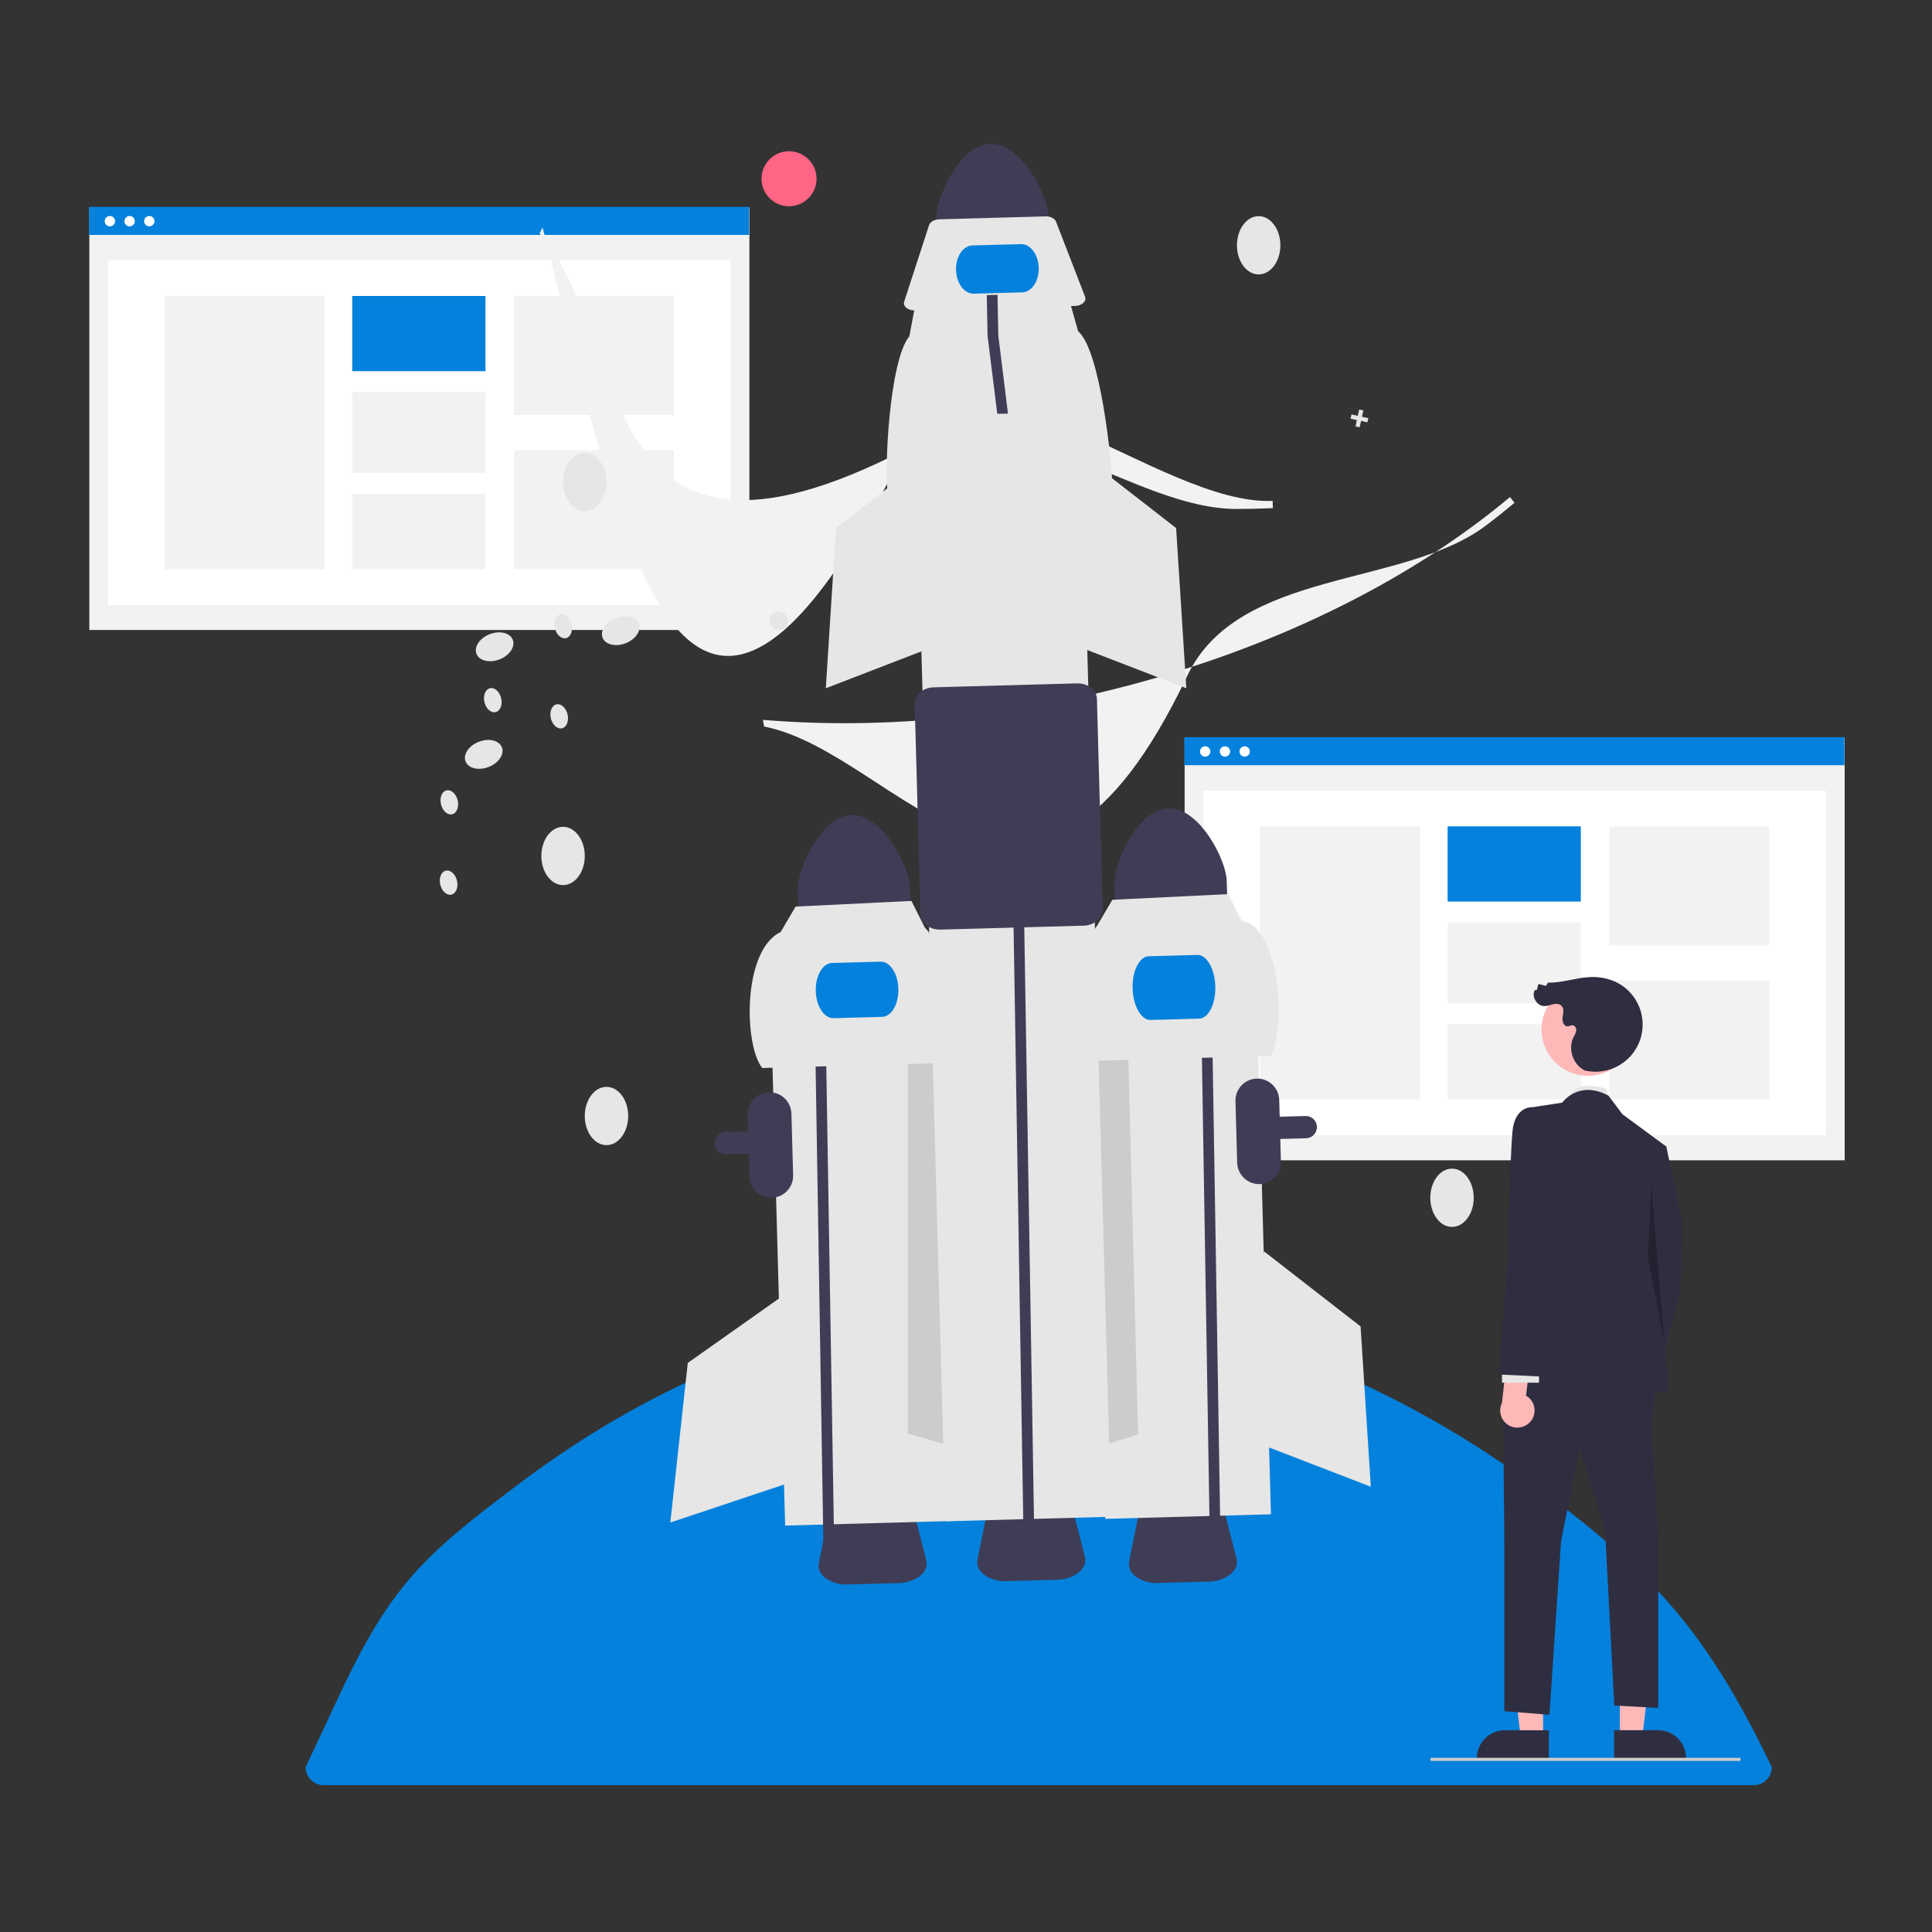
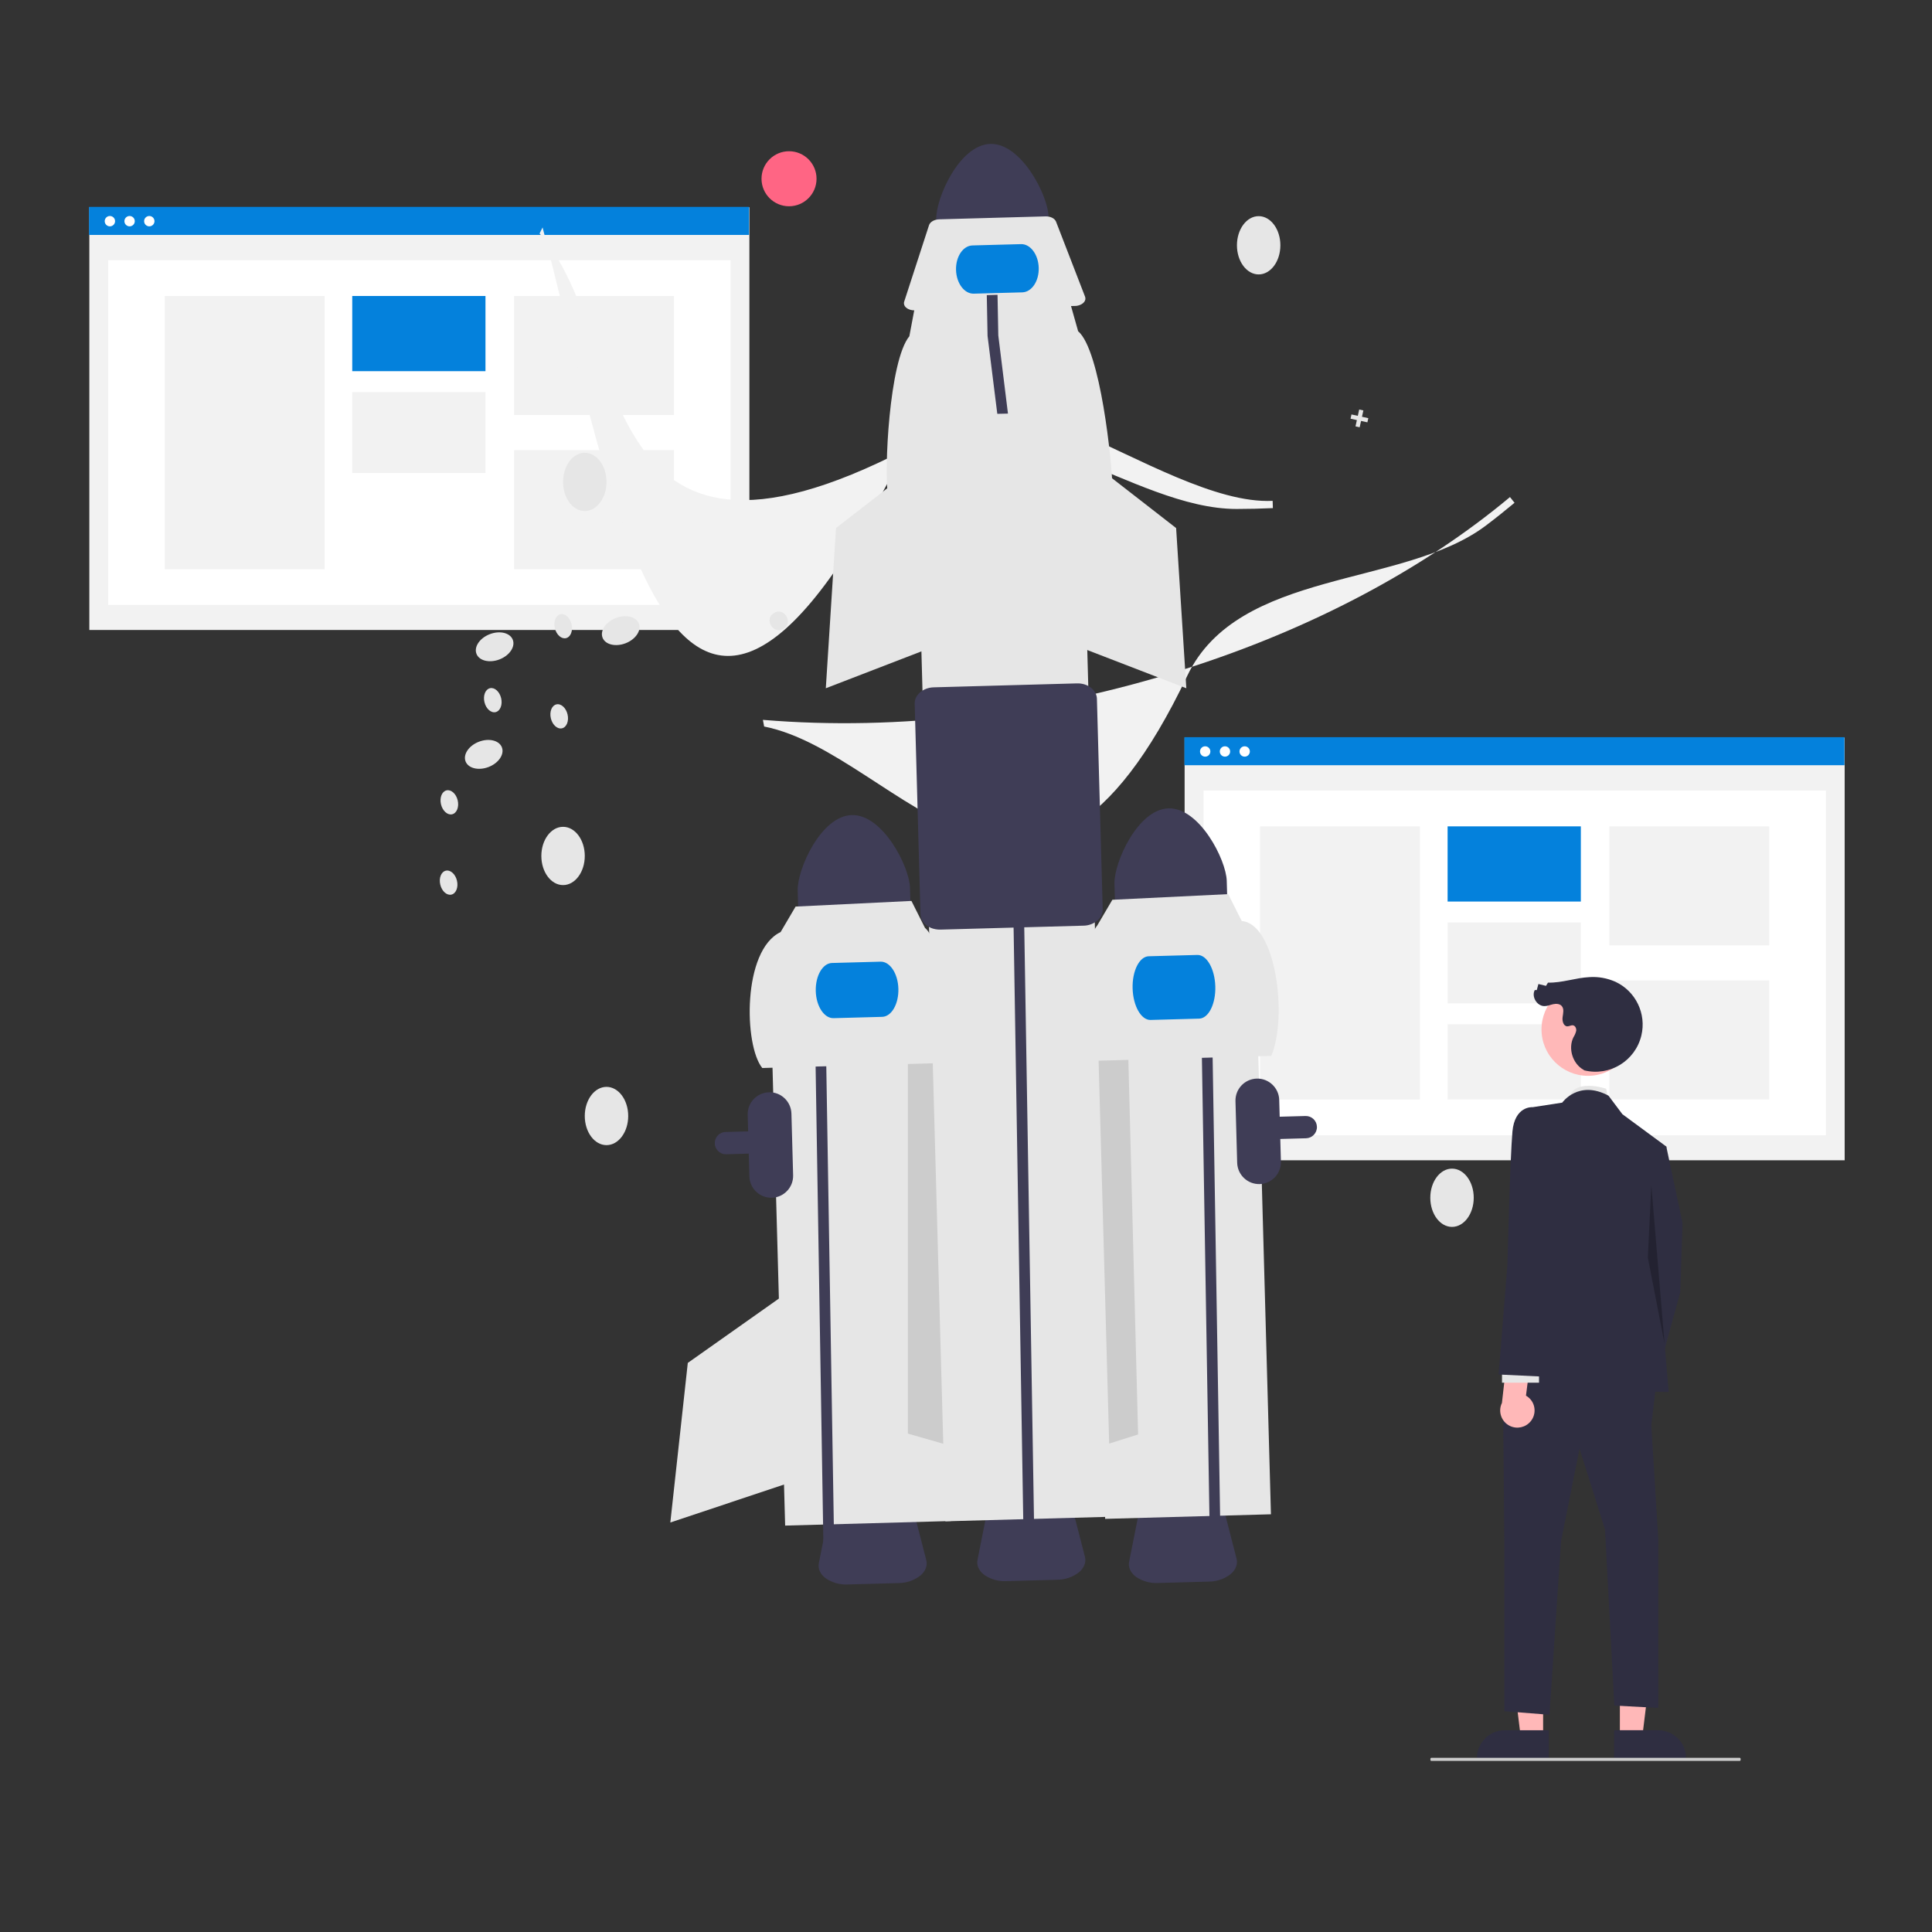
<svg xmlns="http://www.w3.org/2000/svg" id="Layer_1" data-name="Layer 1" width="250" height="250" viewBox="0 0 250 250">
  <rect x="0" y="0" width="250" height="250" fill="#333333" stroke="none" />
  <defs>
    <style>
      .cls-1 {
        fill: #ccc;
      }

      .cls-1, .cls-2, .cls-3, .cls-4, .cls-5, .cls-6, .cls-7, .cls-8, .cls-9, .cls-10 {
        stroke-width: 0px;
      }

      .cls-2 {
        fill: #000;
        isolation: isolate;
        opacity: .25;
      }

      .cls-3 {
        fill: #3f3d56;
      }

      .cls-4 {
        fill: #ffb8b8;
      }

      .cls-5 {
        fill: #f2f2f2;
      }

      .cls-6 {
        fill: #2f2e41;
      }

      .cls-7 {
        fill: #e6e6e6;
      }

      .cls-8 {
        fill: #0481dc;
      }

      .cls-9 {
        fill: #fff;
      }

      .cls-10 {
        fill: #ff6584;
      }
    </style>
  </defs>
-   <path class="cls-8" d="M221.4,214.55c2.98,4.43,5.49,9.16,7.87,14.12,0,1.29-1.04,2.33-2.33,2.33H41.88c-1.29,0-2.33-1.04-2.33-2.33,1.37-2.93,2.74-5.86,4.11-8.78,2.52-5.4,5.27-10.75,9.12-15.34,3.94-4.7,9.03-8.48,13.88-12.17,7.5-5.71,15.62-10.63,24.24-14.45,16-7.09,33.62-10.16,51.06-8.42,18.13,1.81,35.42,8.66,50.59,18.62,7.45,4.89,14.81,10.38,21.11,16.83,2.95,3.02,5.48,6.22,7.74,9.59h0Z" />
  <rect class="cls-5" x="153.29" y="95.44" width="85.41" height="54.7" />
  <rect class="cls-9" x="155.74" y="102.3" width="80.53" height="44.6" />
  <rect class="cls-8" x="153.26" y="95.39" width="85.41" height="3.63" />
  <circle class="cls-9" cx="155.95" cy="97.24" r=".67" />
  <circle class="cls-9" cx="158.51" cy="97.24" r=".67" />
  <circle class="cls-9" cx="161.06" cy="97.24" r=".67" />
  <rect class="cls-5" x="163.05" y="106.93" width="20.69" height="35.35" />
  <rect class="cls-8" x="187.32" y="106.93" width="17.24" height="9.73" />
  <rect class="cls-5" x="187.32" y="119.37" width="17.24" height="10.47" />
  <rect class="cls-5" x="187.32" y="132.54" width="17.24" height="9.73" />
  <rect class="cls-5" x="208.25" y="106.93" width="20.69" height="15.4" />
  <rect class="cls-5" x="208.25" y="126.87" width="20.69" height="15.4" />
  <rect class="cls-5" x="11.56" y="26.82" width="85.41" height="54.7" />
  <rect class="cls-9" x="14" y="33.68" width="80.53" height="44.6" />
  <rect class="cls-8" x="11.52" y="26.77" width="85.41" height="3.63" />
  <circle class="cls-9" cx="14.22" cy="28.62" r=".67" />
  <circle class="cls-9" cx="16.77" cy="28.62" r=".67" />
  <circle class="cls-9" cx="19.32" cy="28.62" r=".67" />
  <rect class="cls-5" x="21.32" y="38.3" width="20.69" height="35.35" />
  <rect class="cls-8" x="45.58" y="38.3" width="17.24" height="9.73" />
  <rect class="cls-5" x="45.58" y="50.74" width="17.24" height="10.47" />
-   <rect class="cls-5" x="45.58" y="63.92" width="17.24" height="9.73" />
  <rect class="cls-5" x="66.52" y="38.3" width="20.69" height="15.4" />
  <rect class="cls-5" x="66.52" y="58.25" width="20.69" height="15.4" />
  <path class="cls-3" d="M116.28,204.85l-6.6.18c-1,.05-1.99-.23-2.82-.79-.72-.53-1.05-1.25-.9-1.98l1.3-6.53c.24-1.23,1.75-2.16,3.59-2.21l3.65-.1c1.83-.05,3.39.8,3.7,2.01l1.66,6.45c.18.71-.1,1.45-.79,2.02-.8.61-1.77.94-2.78.95h-.01Z" />
  <path class="cls-3" d="M156.43,204.66l-6.6.18c-1,.05-1.99-.23-2.82-.79-.72-.53-1.05-1.25-.9-1.98l1.3-6.53c.24-1.23,1.75-2.16,3.59-2.21l3.65-.1c1.83-.05,3.39.8,3.7,2.01l1.66,6.45c.18.71-.1,1.45-.79,2.02-.8.61-1.77.94-2.78.95h0Z" />
  <path class="cls-3" d="M93.36,149.24c-.73-.32-1.07-1.16-.75-1.89.22-.52.72-.86,1.28-.87l75.04-2.07c.8-.02,1.46.6,1.48,1.4h0c.02.8-.61,1.46-1.4,1.48h0l-75.04,2.07c-.21,0-.42-.03-.61-.12Z" />
  <rect class="cls-7" x="100.59" y="124.68" width="21.46" height="72.45" transform="translate(-4.39 3.13) rotate(-1.58)" />
  <polygon class="cls-1" points="121.6 123.1 117.48 134.33 117.48 185.51 122.51 186.95 121.6 123.1" />
  <path class="cls-3" d="M110.22,105.47c-4.01.11-7.08,7.06-7,9.77l.14,4.91,14.53-.4-.14-4.91c-.08-2.71-3.52-9.48-7.53-9.37Z" />
  <path class="cls-3" d="M99.88,154.99c-1.56.04-2.86-1.19-2.91-2.75l-.22-7.99c-.04-1.56,1.19-2.86,2.75-2.91s2.86,1.19,2.91,2.75l.22,7.99c.04,1.56-1.19,2.86-2.75,2.91Z" />
  <polyline class="cls-3" points="105.33 125.16 105.23 119.89 106.61 119.85 106.71 125.11 107.97 201.78 106.58 201.82" />
  <path class="cls-7" d="M123.52,137.51l-24.88.69c-2.38-2.9-2.59-15.24,2.37-17.59l1.94-3.3,14.99-.73,1.75,3.48c2.47,2.1,3.74,14.37,3.82,17.46h0Z" />
  <path class="cls-8" d="M114.15,131.58l-6.29.17c-1.21.03-2.25-1.54-2.3-3.51s.89-3.6,2.1-3.63l6.29-.17c1.21-.03,2.25,1.54,2.3,3.51s-.89,3.6-2.1,3.63h0Z" />
  <polygon class="cls-7" points="101.97 167.2 89 176.36 86.74 197.01 101.87 191.96 101.97 167.2" />
  <rect class="cls-7" x="142" y="123.81" width="21.46" height="72.45" transform="translate(-4.35 4.27) rotate(-1.58)" />
  <polygon class="cls-1" points="141.53 123.34 145.94 134.46 147.27 185.62 142.28 187.19 141.53 123.34" />
  <ellipse class="cls-7" cx="187.89" cy="154.99" rx="2.81" ry="3.77" />
  <ellipse class="cls-7" cx="78.48" cy="144.41" rx="2.81" ry="3.77" />
  <path class="cls-3" d="M151.21,104.6c-4.01.11-7.08,7.06-7,9.77l.14,4.91,14.53-.4-.14-4.91c-.08-2.71-3.52-9.48-7.53-9.37Z" />
  <polyline class="cls-3" points="155.36 126.82 155.26 121.54 156.65 121.5 156.75 126.77 158 203.43 156.62 203.47" />
  <path class="cls-7" d="M164.51,136.63l-24.88.69c-.43-2.62.13-14.86,2.37-17.59l1.94-3.3,14.99-.73,1.75,3.48c4.43.36,5.97,12.38,3.82,17.46h0Z" />
  <path class="cls-8" d="M155.17,131.81l-6.29.17c-1.21.03-2.25-1.79-2.32-4.06s.87-4.15,2.09-4.18l6.29-.17c1.21-.03,2.25,1.79,2.32,4.06s-.87,4.15-2.09,4.18Z" />
-   <polygon class="cls-7" points="163.53 161.9 176.06 171.64 177.38 192.38 162.5 186.64 163.53 161.9" />
  <path class="cls-5" d="M160.02,65.86c-13.45,0-28.91-14.93-42.59-7.83-41.41,21.47-35.71-14.46-47.61-27.82l.39-.78c9.01,34.36,17.16,89.1,47.4,27.69,7.58-15.38,32.44,8.39,47.07,7.69l.03.94c-1.55.07-3.11.11-4.69.11Z" />
  <path class="cls-5" d="M192.31,67.98c-10.72,8.12-32.06,5.56-38.68,19.47-20.05,42.12-37.2,10.03-54.75,6.56l-.16-.86c17.57,1.46,36.42-.8,54.5-6.54,16.34-5.18,30.93-12.89,42.17-22.29l.59.74c-1.19.99-2.41,1.97-3.67,2.92Z" />
  <ellipse class="cls-7" cx="75.67" cy="62.36" rx="2.81" ry="3.77" />
  <ellipse class="cls-7" cx="162.87" cy="31.74" rx="2.81" ry="3.77" />
  <ellipse class="cls-7" cx="72.86" cy="110.76" rx="2.81" ry="3.77" />
  <path class="cls-7" d="M101.41,81.34c-1.29.86-2.6-1.18-1.29-2,1.29-.86,2.6,1.18,1.29,2Z" />
  <polygon class="cls-7" points="177.06 54.11 176.24 53.93 176.42 53.11 175.88 52.99 175.7 53.81 174.88 53.63 174.76 54.18 175.58 54.36 175.4 55.17 175.94 55.29 176.12 54.47 176.94 54.65 177.06 54.11" />
  <circle class="cls-10" cx="102.1" cy="23.13" r="3.56" />
  <path class="cls-3" d="M128.15,18.62c-4.01.11-7.08,7.06-7,9.77l.14,4.91,14.53-.4-.14-4.91c-.08-2.71-3.52-9.48-7.53-9.37Z" />
  <path class="cls-3" d="M136.81,204.42l-6.6.18c-1,.05-1.99-.23-2.82-.79-.72-.53-1.05-1.25-.9-1.98l1.3-6.53c.24-1.23,1.75-2.16,3.59-2.21l3.65-.1c1.83-.05,3.39.8,3.7,2.01l1.66,6.45c.18.71-.1,1.45-.79,2.02-.8.61-1.77.94-2.78.95h0Z" />
  <rect class="cls-7" x="120.31" y="50.13" width="21.46" height="146.46" transform="translate(-3.35 3.66) rotate(-1.58)" />
  <polyline class="cls-3" points="131.17 120.73 131.07 115.45 132.45 115.41 132.55 120.67 133.81 197.34 132.42 197.38" />
  <path class="cls-7" d="M143.97,63.26l-29.07.8c-.51-3.06.15-17.36,2.77-20.55l.72-3.82,20.07-.55,1.05,3.72c2.88,2.45,4.37,16.79,4.46,20.4Z" />
  <path class="cls-7" d="M139.09,39.59l-20.71.57c-.76.02-1.4-.38-1.41-.9,0-.07,0-.15.03-.22l3.22-9.91c.14-.42.69-.74,1.33-.75l13.73-.38c.64-.02,1.2.26,1.37.68l3.76,9.72c.19.5-.25,1.01-.99,1.16-.11.02-.21.03-.32.03h0Z" />
  <path class="cls-3" d="M120.43,120.05c-.19-.08-.36-.18-.53-.3-.47-.33-.76-.86-.79-1.44l-.75-27.25c-.03-1.13,1.07-2.08,2.46-2.12l18.54-.51c1.39-.04,2.54.85,2.58,1.98l.75,27.25c0,.58-.26,1.12-.71,1.48-.5.4-1.11.63-1.75.64l-18.54.51c-.43.01-.86-.07-1.26-.23h0Z" />
  <path class="cls-8" d="M132.29,37.83l-6.29.17c-1.21.03-2.24-1.34-2.29-3.06s.9-3.14,2.12-3.18l6.29-.17c1.21-.03,2.24,1.34,2.29,3.06s-.9,3.14-2.12,3.18Z" />
  <path class="cls-3" d="M163,153.22c-1.56.04-2.86-1.19-2.91-2.75l-.22-7.99c-.04-1.56,1.19-2.86,2.75-2.91,1.56-.04,2.86,1.19,2.91,2.75l.22,7.99c.04,1.56-1.19,2.86-2.75,2.91Z" />
  <polygon class="cls-7" points="139.66 58.59 152.19 68.33 153.51 89.06 138.63 83.32 139.66 58.59" />
  <polygon class="cls-7" points="120.72 58.59 108.18 68.33 106.86 89.06 121.74 83.32 120.72 58.59" />
  <polyline class="cls-3" points="127.79 43.47 127.69 38.19 129.08 38.15 129.18 43.41 130.43 53.52 129.05 53.55" />
  <ellipse class="cls-7" cx="64" cy="83.69" rx="2.52" ry="1.75" transform="translate(-25.89 28.75) rotate(-21.16)" />
  <ellipse class="cls-7" cx="80.32" cy="81.6" rx="2.52" ry="1.75" transform="translate(-24.04 34.5) rotate(-21.16)" />
  <ellipse class="cls-7" cx="62.59" cy="97.61" rx="2.52" ry="1.75" transform="translate(-31.01 29.18) rotate(-21.16)" />
  <ellipse class="cls-7" cx="58.15" cy="103.82" rx="1.11" ry="1.59" transform="translate(-22.36 16.19) rotate(-13.32)" />
  <ellipse class="cls-7" cx="58.05" cy="114.21" rx="1.11" ry="1.59" transform="translate(-24.75 16.45) rotate(-13.32)" />
  <ellipse class="cls-7" cx="72.36" cy="92.7" rx="1.11" ry="1.59" transform="translate(-19.41 19.16) rotate(-13.32)" />
  <ellipse class="cls-7" cx="63.77" cy="90.6" rx="1.11" ry="1.59" transform="translate(-19.16 17.13) rotate(-13.32)" />
  <ellipse class="cls-7" cx="72.88" cy="81.03" rx="1.11" ry="1.59" transform="translate(-16.71 18.97) rotate(-13.32)" />
-   <ellipse class="cls-7" cx="206.8" cy="130.59" rx="2.52" ry="1.75" transform="translate(-26.64 57.61) rotate(-14.91)" />
  <path class="cls-7" d="M208.14,142.38l-.3-1.5s-4.41-1.5-4.9,1.5h5.2Z" />
  <polygon class="cls-4" points="199.68 224.83 196.79 224.83 195.42 213.69 199.68 213.69 199.68 224.83" />
  <path class="cls-6" d="M200.42,227.63h-9.31v-.12c0-2,1.62-3.62,3.62-3.62h5.69v3.74h0Z" />
  <polygon class="cls-4" points="209.61 224.83 212.5 224.83 213.87 213.69 209.61 213.69 209.61 224.83" />
  <path class="cls-6" d="M208.87,223.89h5.69c2,0,3.62,1.62,3.62,3.62v.12h-9.31v-3.74h0Z" />
  <polygon class="cls-6" points="212.33 148.67 215.62 148.37 217.72 158.25 217.42 167.24 214.13 179.22 209.63 176.52 212.03 164.24 212.33 148.67" />
  <polygon class="cls-6" points="214.41 178.17 213.68 184.46 214.58 199.13 214.58 221 208.89 220.7 207.69 197.93 204.39 187.45 202 199.43 200.5 221.89 194.66 221.43 194.66 199.35 194.51 183.26 196.61 176.97 214.41 178.17" />
  <path class="cls-6" d="M202.15,142.68s2.1-2.99,5.99-.9l1.8,2.4,5.69,4.19-1.2,14.08,1.5,17.67-21.26-.3,3.59-17.67v-18.87l3.89-.6h0Z" />
  <polygon class="cls-2" points="213.68 153.34 215.39 173.87 213.23 162.74 213.68 153.34" />
  <path class="cls-4" d="M198.06,183.93c.78-.94.66-2.33-.28-3.11-.1-.08-.21-.16-.32-.22l.64-5.01-2.95-1.13-.8,7.08c-.54,1.1-.08,2.43,1.02,2.97.92.45,2.03.21,2.69-.58h0Z" />
  <rect class="cls-7" x="194.36" y="176.82" width="4.79" height="2.1" />
  <path class="cls-6" d="M201.4,145.82l-3.14-2.55s-2.25-.15-2.55,3.14-.66,17.37-.66,17.37l-1.13,14.08,6.29.3,1.2-15.24v-17.11h0Z" />
  <circle class="cls-4" cx="205.48" cy="133.2" r="6.01" />
  <path class="cls-6" d="M205.03,138.51c3.28.79,6.57-1.23,7.36-4.51.68-2.82-.73-5.74-3.36-6.96-1.06-.47-2.21-.68-3.37-.6-1.8.09-3.55.76-5.35.71l-.26.42-.98-.24-.21.78h-.26c-.46.85.28,2.09,1.26,2.08.39,0,.75-.17,1.13-.25s.83-.06,1.09.23c.34.37.19.95.12,1.45s.11,1.17.61,1.19c.26,0,.5-.18.75-.13.29.06.44.41.4.71-.07.29-.19.57-.35.82-.73,1.46-.11,3.44,1.31,4.23" />
  <path class="cls-1" d="M225.14,227.86h-39.95c-.06,0-.1-.09-.1-.2s.05-.2.1-.2h39.95c.06,0,.1.09.1.2s-.05.2-.1.2Z" />
</svg>